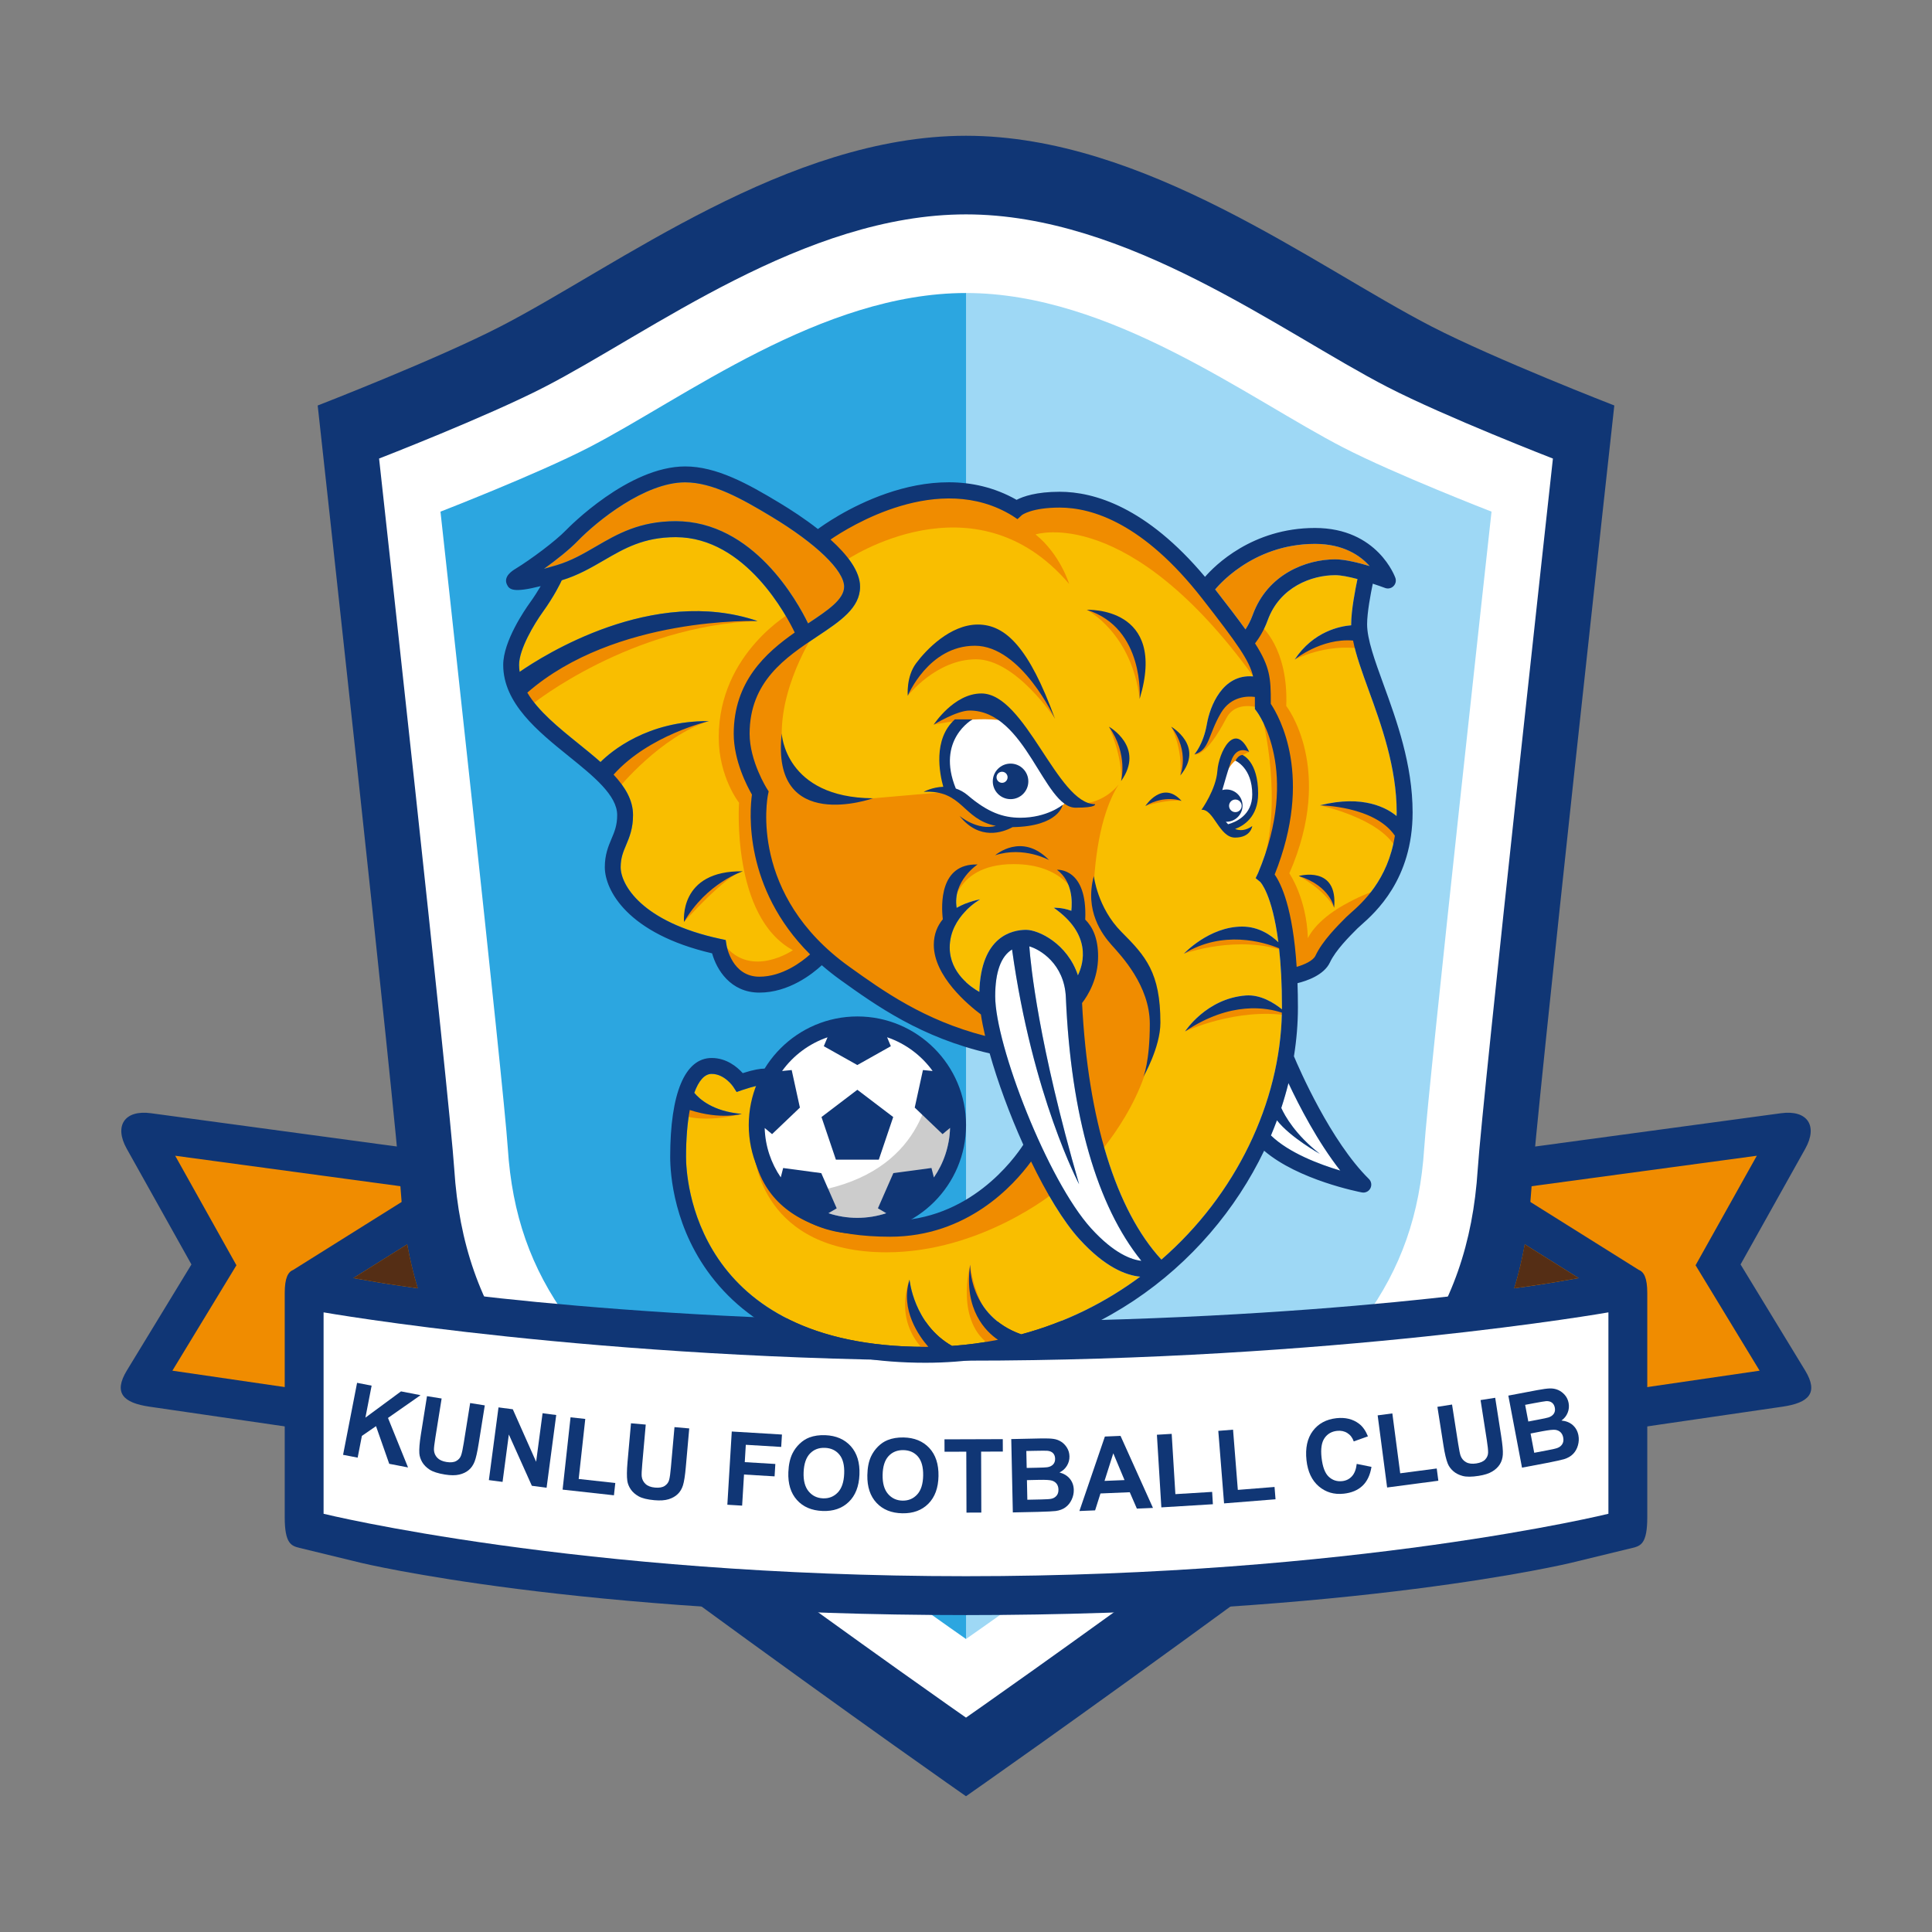
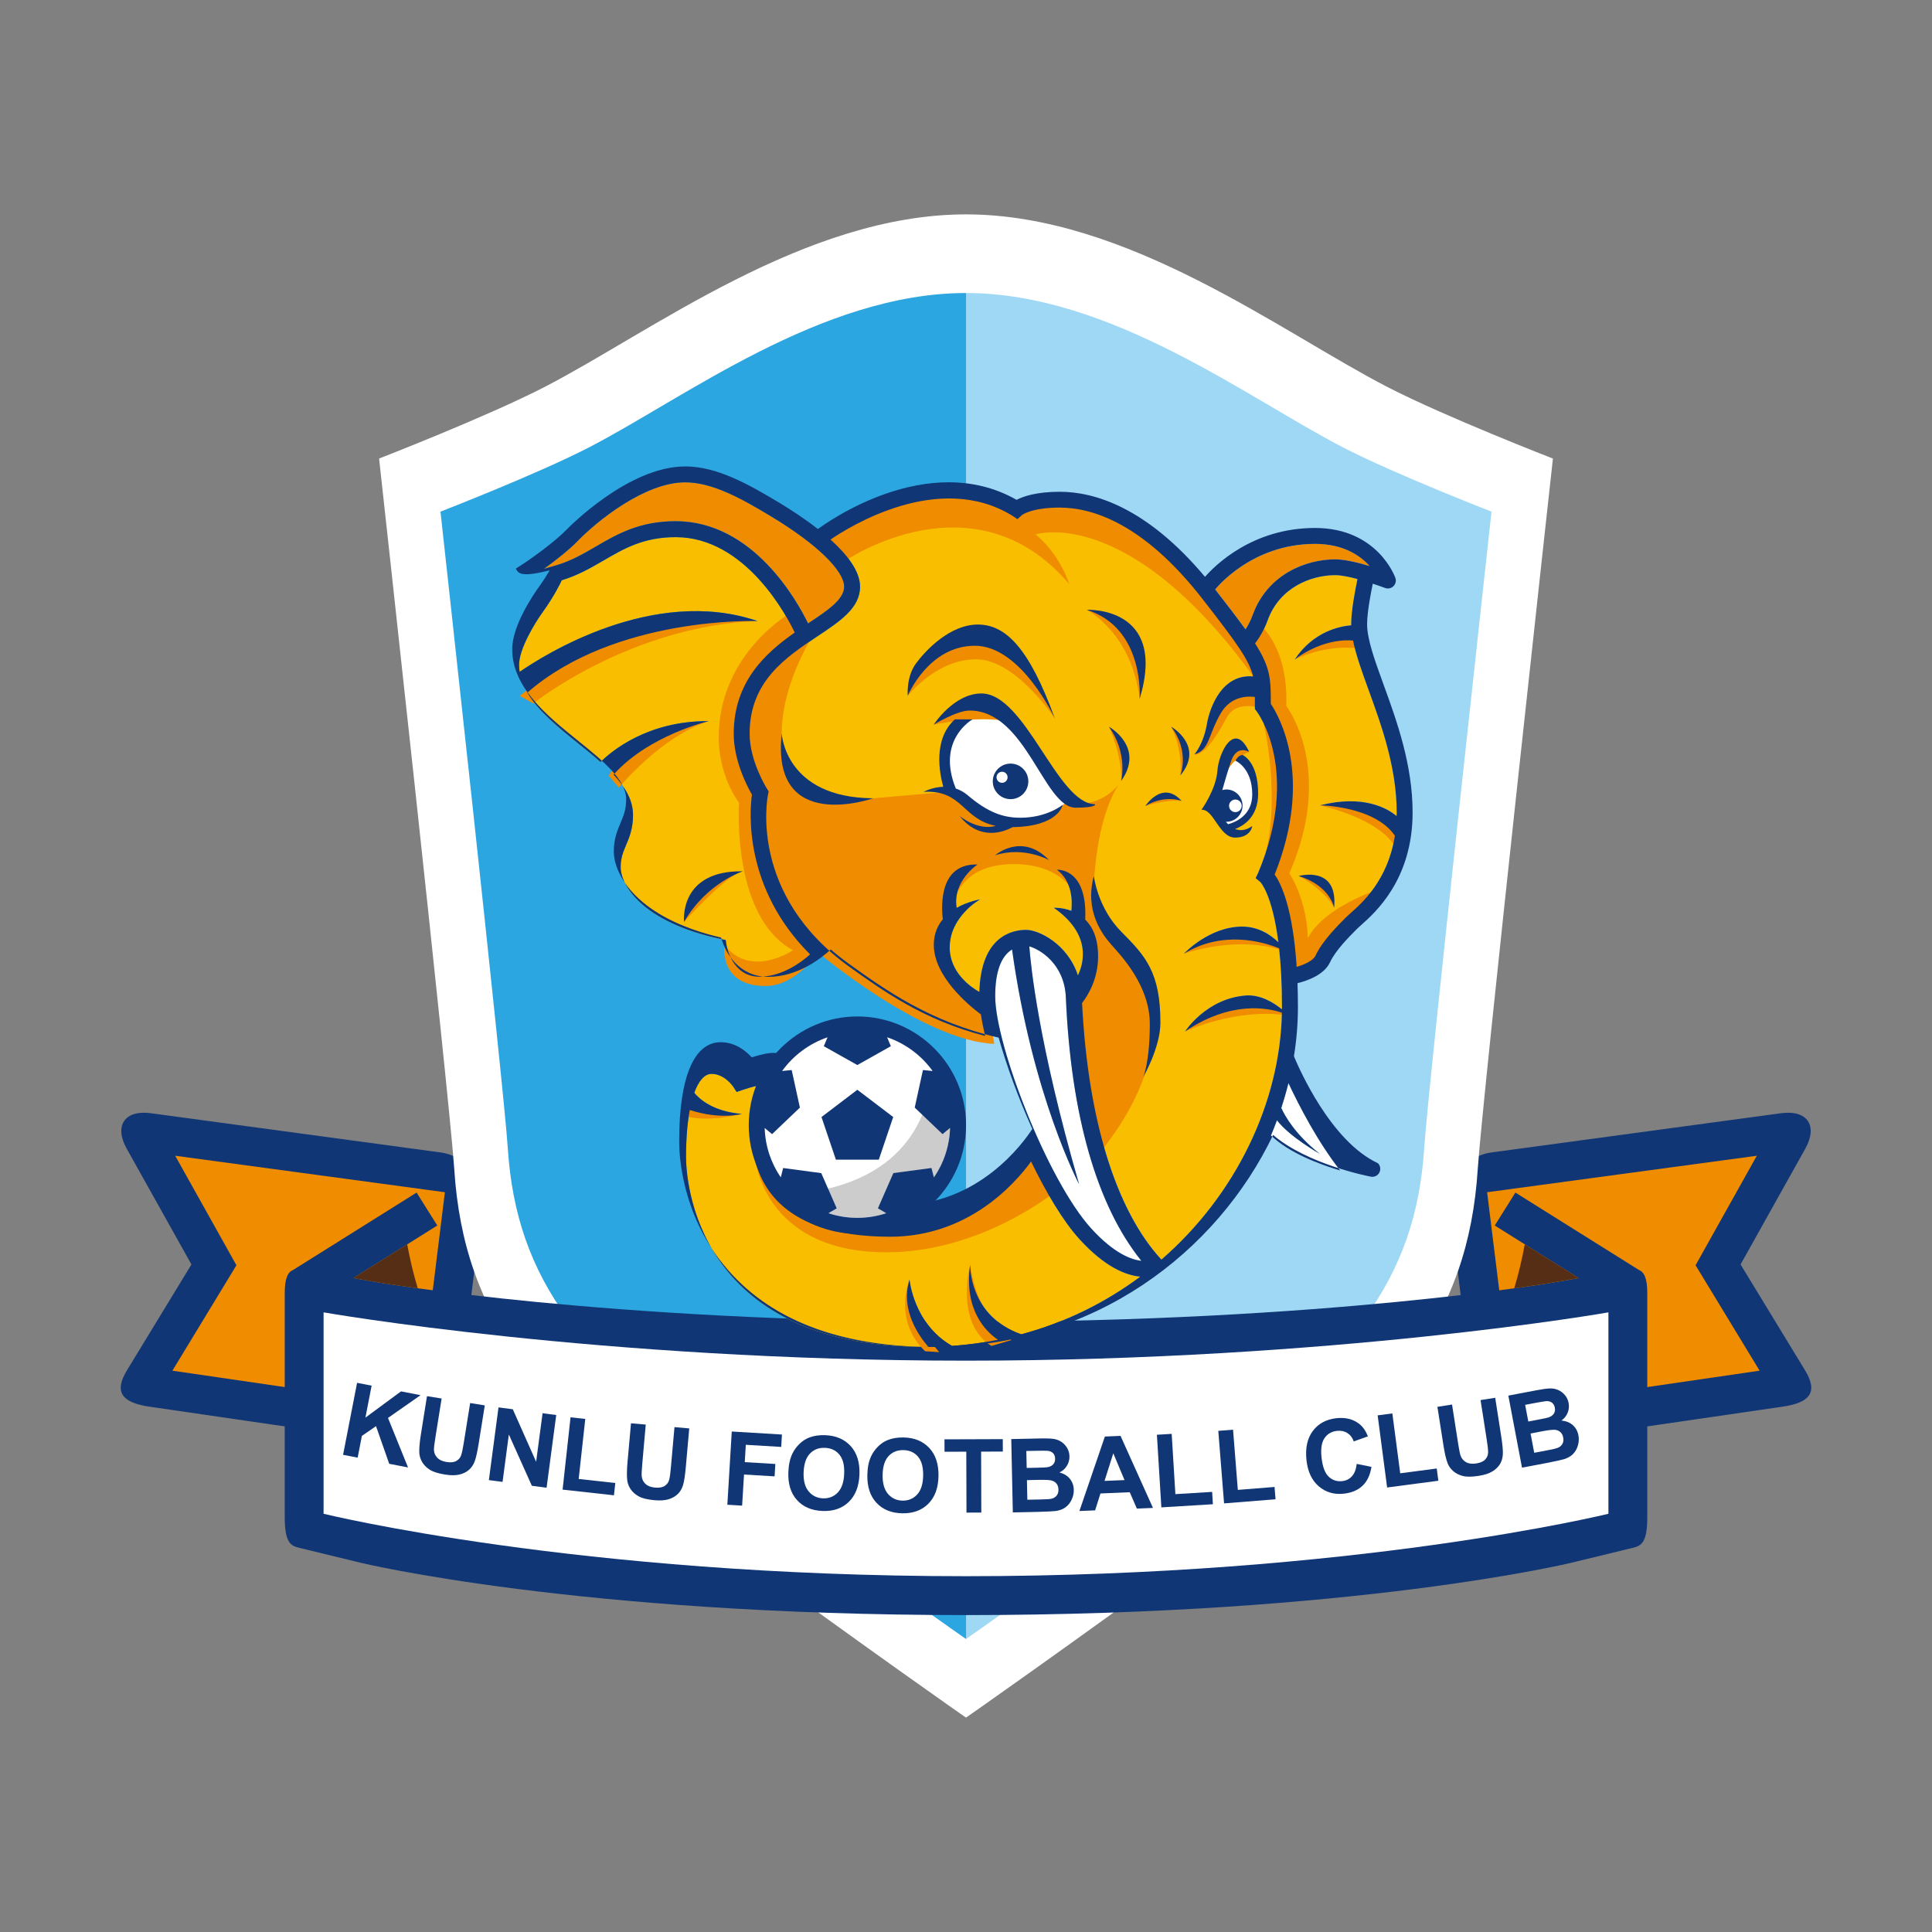
<svg xmlns="http://www.w3.org/2000/svg" version="1.1" x="0px" y="0px" viewBox="0 0 800 800" enable-background="new 0 0 800 800" xml:space="preserve">
  <rect x="0" y="0" width="800" height="800" fill="#808080" stroke="none" />
  <g>
    <g>
      <path fill="#103675" d="M79.27,523.58l-26.73,43.89c-5.69,9.36-1.51,13.41,9.33,15l105.63,15.4c10.83,1.58,20.8-6.01,22.14-16.88    l10.06-81.36c1.34-10.87-6.43-20.96-17.28-22.43L62.49,460.96c-10.85-1.47-15.36,5.15-10.01,14.71L79.27,523.58z" />
      <path fill="#103675" d="M720.73,523.58l26.73,43.89c5.69,9.36,1.51,13.41-9.33,15l-105.63,15.4c-10.83,1.58-20.8-6.01-22.14-16.88    l-10.06-81.36c-1.34-10.87,6.44-20.96,17.29-22.43l119.92-16.24c10.85-1.47,15.36,5.15,10.01,14.71L720.73,523.58z" />
      <polygon fill="#F08C00" points="72.54,478.57 184.22,493.68 173.25,582.44 71.38,567.57 97.9,523.92   " />
      <polygon fill="#F08C00" points="727.46,478.57 615.78,493.68 626.76,582.44 728.62,567.57 702.1,523.92   " />
    </g>
    <g>
-       <path fill="#103675" d="M592.86,135.23c-48.65-25.06-119-79.01-192.86-79.01s-144.21,53.95-192.86,79.01    c-26.34,13.57-75.59,32.68-75.59,32.68s32.35,293.52,34.38,325.05c4.39,68.03,38.19,109.12,117.05,166.79    C356.5,713.51,400,743.78,400,743.78s43.5-30.27,117.02-84.04c78.85-57.67,112.66-98.76,117.05-166.79    c2.03-31.53,34.38-325.05,34.38-325.05S619.2,148.79,592.86,135.23z" />
      <path fill="#FFFFFF" d="M574.6,160.3C530.56,137.62,466.87,88.77,400,88.77c-66.87,0-130.56,48.84-174.6,71.52    c-23.84,12.28-68.43,29.58-68.43,29.58s29.29,265.73,31.13,294.27c3.97,61.59,34.57,98.79,105.96,151    C360.62,683.82,400,711.23,400,711.23s39.38-27.4,105.94-76.08c71.39-52.21,101.99-89.41,105.96-151    c1.84-28.54,31.13-294.27,31.13-294.27S598.44,172.58,574.6,160.3z" />
      <path fill="#9ED8F5" d="M400,678.67c0,0,35.26-24.54,94.86-68.12c63.92-46.75,91.32-80.05,94.88-135.2    c1.65-25.56,27.87-263.49,27.87-263.49s-39.93-15.49-61.28-26.49c-39.43-20.31-96.46-64.04-156.34-64.04V678.67z" />
      <path fill="#2CA6E0" d="M400,678.67c0,0-35.26-24.54-94.86-68.12c-63.92-46.75-91.32-80.05-94.88-135.2    c-1.65-25.56-27.87-263.49-27.87-263.49s39.93-15.49,61.28-26.49c39.43-20.31,96.46-64.04,156.34-64.04V678.67z" />
    </g>
    <g>
      <path fill="#103675" d="M678.59,525.84l-51.1-32.02l-8.54,13.64l34.75,21.77c-3.38,0.59-6.84,1.18-10.08,1.75    c0,0-94.6,16.36-243.61,16.36c-148.81,0-243.61-16.37-243.61-16.37c-3.24-0.56-6.69-1.16-10.08-1.74l34.74-21.77l-8.55-13.64    l-51.12,32.03c-2.13,0.84-3.49,3.34-3.49,9.55v92.91c0,10.95,2.76,11.81,6.12,12.64c3.37,0.83,14.83,3.61,25.47,6.19    c0,0,89.45,21.63,250.51,21.63c161.06,0,250.51-21.63,250.51-21.63c10.64-2.57,22.1-5.36,25.47-6.19    c3.37-0.83,6.12-1.69,6.12-12.64v-92.92C682.1,529.17,680.73,526.67,678.59,525.84z" />
      <path fill="#FFFFFF" d="M400,563.42c-152.14,0-266.01-20-266.01-20v83.4c0,0,105.05,25.85,266.01,25.85s266.01-25.85,266.01-25.85    v-83.4C666.01,543.43,552.14,563.42,400,563.42z" />
      <path fill="#552E15" d="M653.69,529.22c-3.38,0.59-6.84,1.18-10.08,1.75c0,0-5.74,0.99-16.6,2.49c1.78-5.88,3.22-11.94,4.36-18.22    L653.69,529.22z" />
      <path fill="#552E15" d="M172.98,533.45c-10.85-1.49-16.6-2.48-16.6-2.48c-3.24-0.56-6.69-1.16-10.08-1.74l22.31-13.98    C169.76,521.51,171.2,527.57,172.98,533.45z" />
    </g>
    <g>
      <g>
        <path fill="#F9BE00" d="M559.5,258.49c0,0.14,0.02,0.29,0.02,0.43c-4.45,0.35-15.67,2.42-23.43,14.2c0,0,10.89-8.97,24.18-7.88     c1.2,6.01,3.68,12.87,6.45,20.5c5.18,14.24,11.62,31.96,11.62,50.66c0,0.52-0.04,1-0.05,1.5c-3.86-3.22-13.72-8.97-31.71-4.43     c0,0,22.58,0.23,31.01,12.57c-2.87,18.34-13.47,27.76-18.4,32.12c-0.74,0.66-1.35,1.2-1.77,1.62c-3.69,3.69-9.86,9.86-12.7,15.93     c-1,2.14-4.71,3.75-7.8,4.65c-1.57-24.34-6.43-34.44-9.11-38.23c16.19-40.5,1.87-65.51-1.6-70.69v-0.55     c0.02-10.03-0.29-14.72-6.52-24.48c1.53-1.99,3.65-5.22,5.23-9.57c5-13.79,18.2-18.68,28-18.68c2.35,0,5.76,0.7,9.18,1.61     C561.2,244.02,559.5,252.77,559.5,258.49z" />
        <path fill="#F08C00" d="M544.5,225.21c11.74,0,18.72,4.8,22.63,9.18c-4.69-1.4-10.29-2.78-14.22-2.78     c-11.92,0-28.03,6.03-34.19,23.02c-0.9,2.47-2,4.47-2.99,6c-3.17-4.43-7.3-9.82-12.68-16.72l0.17,0.13     C503.37,243.85,518.04,225.21,544.5,225.21z" />
        <path fill="#F08C00" d="M239.13,224.08c8.15-8.42,27.95-24.36,44.57-24.36c11.31,0,23.38,6.73,35.79,14.22     c18.54,11.19,30.05,22.31,30.05,29c0,5.28-6.81,9.81-14.7,15.06c-0.08,0.05-0.16,0.11-0.24,0.16c-4.4-9.08-22.7-42.34-54.8-42.34     c-15.03,0-24.21,5.34-33.08,10.5c-5.19,3.02-10.1,5.87-16.15,7.69c-2.01,0.6-3.79,1.11-5.35,1.54     C230.31,231.88,235.81,227.52,239.13,224.08z" />
        <path fill="#F9BE00" d="M314.43,404.43c-11.24,0-13.49-12.45-13.58-12.96l-0.36-2.22l-2.2-0.47     c-32.66-7.02-41.29-22.5-41.29-29.7c0-3.84,1.04-6.31,2.25-9.17c1.35-3.2,2.87-6.82,2.87-12.41c0-6.15-3.24-11.57-8.05-16.74     c14.57-16.35,39.39-22.15,39.39-22.15c-25.44-0.2-40.51,12.66-44.8,16.93c-2.85-2.53-5.94-5.03-9.09-7.57     c-8.24-6.66-16.67-13.47-21.22-21.16c36.44-31.79,95.34-29.65,95.34-29.65c-43.24-14.7-88.76,14.29-98.52,21.05     c-0.14-0.95-0.24-1.9-0.24-2.88c0-6.57,6.35-17.1,9.71-21.76c4.9-6.8,7.49-12.24,7.97-13.3c6.73-2.04,12.16-5.2,17.42-8.25     c8.49-4.94,16.52-9.6,29.77-9.6c29.08,0,46.25,33.13,49.28,39.5c-12.03,8.43-25.26,20.29-25.26,41.94     c0,11.15,5.58,21.78,7.54,25.17c-0.95,6.84-3.54,38.65,24.08,66.16C332,398.28,323.96,404.43,314.43,404.43z" />
        <path fill="#FFFFFF" d="M419.07,393.16c8.43,60.79,27.77,97.23,27.77,97.23c-16.88-58.33-20.06-90.82-20.62-98.52     c4.26,1.18,14.54,7.14,15.13,21.12c2.08,48.81,12.86,86.33,31.27,109.09c-4.07-0.43-11.28-2.96-20.79-13.41     c-18.04-19.85-39.74-75.94-39.74-96.18C412.09,402.47,414.49,395.94,419.07,393.16z" />
        <path fill="#F9BE00" d="M284.07,479.05c0-7.54,0.55-14.1,1.55-19.42c12.81,4.14,21.5,1.62,21.5,1.62     c-11.87-1-17.53-6.17-19.64-8.73c1.81-5.02,4.26-7.85,7.2-7.85c5.38,0,8.91,5.28,8.94,5.32l1.4,2.17l2.44-0.84     c2.19-0.75,4.55-1.42,6.35-1.83c-2.16,8.95-6.5,29.53,5.65,45.02c9.16,11.67,25.68,17.59,49.11,17.59     c31.93,0,51.17-21.26,58.38-31.15c6.33,13.09,13.35,24.82,20.01,32.14c10.6,11.66,19.3,15,25.19,15.55     c-14.3,10.63-30.85,18.93-49.28,23.89c-21.82-7.71-21.14-28.84-21.14-28.84c-2.7,18.75,6.51,27.69,11.51,31.09     c-6.16,1.22-12.51,2.08-19.03,2.54c-15.92-9.03-17.59-27.41-17.59-27.41c-3.95,12.41,3.95,23.4,7.78,27.78     c-0.4,0-0.79,0.02-1.19,0.02C286.85,557.69,284.07,487.1,284.07,479.05z" />
        <path fill="#F9BE00" d="M480.91,521.58c-18.82-20.41-30.44-58.02-32.85-106.24c2.54-3.29,6.64-10.06,6.64-19.33     c0-7.56-2.33-12.27-5.33-15.23c0.95-21.65-11.68-20.62-11.68-20.62c6.42,4.86,6.35,13.17,5.93,16.99     c-3.87-1.46-7.27-1.26-7.27-1.26c15.68,10.95,12.44,22.88,9.99,27.96c-4.34-13.11-16.28-18.82-21.45-18.82     c-5.69,0-18.73,2.56-19.36,25.69c-3.35-1.87-12.28-7.83-12.28-18.38c0-12.98,12.62-19.93,12.62-19.93s-4.9,0.75-9.75,3.54     c-1.81-11.11,8.66-17.99,8.66-17.99c-15.74-0.45-15.07,16.74-14.38,22.69c-2.2,2.65-3.73,6.11-3.73,10.6     c0,12.99,14.26,24.88,19.5,28.81c0.41,2.72,1,5.71,1.75,8.9c-25.25-6.47-42.29-18.66-56.27-28.68     c-41.52-29.76-33.97-69.6-33.63-71.27l0.27-1.31l-0.72-1.13c-0.07-0.11-7.17-11.39-7.17-22.74c0-21.67,14.92-31.6,28.09-40.36     c9.46-6.3,17.64-11.73,17.64-20.54c0-6.42-5.35-13.3-12.23-19.51c7.55-5.18,44.85-28.66,75.37-9.82l2.04,1.37l1.83-1.68     c0.04-0.03,3.98-3.11,15.65-3.11c13.51,0,34.7,6.53,58.98,37.63c14.73,18.88,19.54,25.69,21.11,32.28     c-12.72-1.1-17.88,12.46-19.13,19.71c-1.46,8.47-5.18,12.56-5.18,12.56c6.34-1.71,5.67-8.17,11.03-17.19     c4.17-7.02,11.13-6.95,14.02-6.58c0,0.73,0,1.48,0,2.29l0,1.61l0.01,1.12l0.67,0.88c0.75,0.99,18.29,24.82,0.67,66.96l-1.04,2.18     l1.9,1.55c0.07,0.06,4.97,5.03,7.52,24.98c-3.05-2.94-8.13-6.48-14.97-6.48c-13.77,0-24.14,11.22-24.14,11.22     c16.08-9.84,32.74-4.93,39.4-2.23c0.72,6.57,1.2,14.59,1.2,24.42c0,0.28-0.01,0.57-0.01,0.85c-3.22-2.61-8.84-6.2-14.99-5.73     c-16.38,1.26-25.12,14.87-25.12,14.87c18.89-12.72,34.05-9.8,40.08-7.75C530.1,456.46,511.83,494.73,480.91,521.58z" />
        <path fill="#FFFFFF" d="M526.27,470.17c0.88-2.08,1.71-4.18,2.49-6.28c5.51,7.07,17.75,13.89,17.75,13.89     c-10.12-7.91-14.46-15.69-15.96-19c1.12-3.41,2.11-6.84,2.97-10.29c4.44,9.46,12.12,24.32,21.47,36.23     C546.17,482.09,533.69,477.36,526.27,470.17z" />
      </g>
      <g>
        <path fill="#F08C00" d="M220.8,291.29c0,0,40.24-32.19,92.91-34.14c0,0-49.26-8.29-98.52,30.97L220.8,291.29z" />
        <path fill="#F08C00" d="M256.28,326.16c0,0,17.25-21.15,37.19-27.55c0,0-31.15,4.69-41.39,22.62L256.28,326.16z" />
        <path fill="#F08C00" d="M283.25,381.76c0,0,17.22-19.42,24.35-20.97C307.61,360.79,286.91,363.29,283.25,381.76z" />
        <path fill="#F08C00" d="M327.97,253.37c0,0-30.36,16.83-30.36,51.94c0,16.46,8.41,27.07,8.41,27.07s-3.29,47.18,22.31,61.08     c0,0-17.37,11.89-28.35-2.19c0,0-2.56,17.01,17.01,17.01c12.56,0,21.82-13.84,21.82-13.84s43.4,36.58,72.91,37.8l-2.92-16.34     c0,0-18.29-10.49-18.29-25.6c0-7.62,3.41-10.73,3.41-10.73s-0.67-21.76,25.85-21.76c20.48,0,25.6,12.8,25.6,12.8l0.73,10.42     c0,0,12.8,19.39-1.46,31.82c0,0,1.1,44.99,9.51,65.84c0,0,23.41-25.6,23.41-53.4c0-27.8-25.24-40.97-24.87-53.77     c0.37-12.8,2.19-33.65,10.61-46.82c0,0-6.4,9.14-18.65,8.05c0,0-1.42-3.41-8,3.66c-6.58,7.07-27.36,7.07-44.43-8.53l-30.72,2.68     c0,0-14.39,2.22-23.93-2.01c-9.36-4.15-13.87-14.67-13.87-24.81c0-22.19,14.63-43.4,14.63-43.4S328.57,258.37,327.97,253.37z" />
        <path fill="#FFFFFF" d="M398.8,299.09c0,0,11.7-4.88,19.39,1.1c7.68,5.97,23.99,31.48,23.99,31.48s-2.68,2.03-6.95,5.69     s-30.82,5.62-41.79-10.71C382.47,310.31,398.8,299.09,398.8,299.09z" />
        <path fill="#F08C00" d="M386.61,300.07c0,0,16.16-3.54,28.77-1.71C415.39,298.36,413.59,280.77,386.61,300.07z" />
        <path fill="#F08C00" d="M350.28,232.03c0,0,53.16-36.33,92.42,9.75c0,0-3.66-12.19-13.9-20.48c0,0,38.36-12.78,90.29,58.95     c0,0,8.6,8.96-4.21-15.18c-12.8-24.14-65.23-75.96-93.88-54.26c0,0-35.42-22.92-80.59,12.19L350.28,232.03z" />
        <path fill="#F08C00" d="M375.88,288.12c0,0,11.71-15.12,28.29-15.12c16.58,0,32.68,24.63,32.68,24.63s-15.61-34.38-33.41-34.38     C385.64,263.25,375.88,288.12,375.88,288.12z" />
        <path fill="#F08C00" d="M450.01,252.52c0,0,18.59,9.45,21.89,36.88C471.9,289.4,477.63,254.71,450.01,252.52z" />
        <path fill="#F08C00" d="M484.97,300.92c0,0,4.85,8.9,3.75,20.21C488.72,321.13,495.46,308.36,484.97,300.92z" />
        <path fill="#F08C00" d="M459.19,300.92c0,0,5.64,12.13,5.03,22.49C464.22,323.42,469.64,311.77,459.19,300.92z" />
        <path fill="#F08C00" d="M474.27,333.75c0,0,8.72-2.9,15-2.1C489.27,331.65,481.65,328.45,474.27,333.75z" />
        <path fill="#FFFFFF" d="M507.83,318.3c0,0,2.01-4.11,6.04-3.38c0,0,5.58,1.65,5.58,15.91c0,9.69-11.25,11.8-11.25,11.8     l-6.31-11.43L507.83,318.3z" />
        <path fill="#F08C00" d="M517.25,311.35c0,0-6.47,2.44-8.9,7.74C508.35,319.09,510.43,304.58,517.25,311.35z" />
        <path fill="#F08C00" d="M494.58,312.38c0,0,4.39,1.89,13.23-15c4.1-7.83,13.9-4.15,13.9-4.15l0.49-7.8c0,0-7.03-1.81-13.9,4.88     C502.84,295.63,499.27,308.73,494.58,312.38z" />
        <path fill="#F08C00" d="M522.74,297.26c0,0,8.96,34.75-0.37,62C522.37,359.26,540.48,327.81,522.74,297.26z" />
        <path fill="#F08C00" d="M522.19,259.22c0,0,11.34,9.14,10.42,33.1c0,0,20.3,25.79,1.28,69.31c0,0,7.13,10.24,7.68,26.88     c0,0,2.8-7.01,15-13.84s16.58-6.34,16.58-6.34s-13.41,10.49-19.02,20.73c-5.61,10.24-19.26,16.58-19.26,16.58     s-1.71-29.02-10.24-41.45c0,0,16.22-46.09-1.71-71.69c0,0,4.39-17.07-9.27-27.07L522.19,259.22z" />
        <path fill="#F08C00" d="M536.09,273.12c0,0,12.68-6.71,27.31-4.51l-0.85-5.49C562.55,263.13,545.48,262.52,536.09,273.12z" />
        <path fill="#F08C00" d="M546.58,333.48c0,0,25.12,5.36,31.46,17.8l1.95-6.58C579.99,344.69,571.94,330.79,546.58,333.48z" />
        <path fill="#F08C00" d="M537.8,362.74c0,0,10.61,5.49,14.63,13.17C552.43,375.9,552,364.57,537.8,362.74z" />
        <path fill="#F08C00" d="M490.25,394.92c0,0,22.31-8.17,42.43-0.85C532.68,394.07,509.14,376.51,490.25,394.92z" />
        <path fill="#F08C00" d="M490.73,427.11c0,0,21.09-10,42.92-6.58C533.65,420.53,508.29,407,490.73,427.11z" />
        <path fill="#F08C00" d="M436.6,493.68c0,0-30.36,24.87-69.5,24.87c-51.57,0-54.5-39.44-54.5-39.44s17.56,29.69,55.96,29.69     s58.77-34.38,58.77-34.38L436.6,493.68z" />
        <path fill="#F08C00" d="M401.73,523.68c0,0-6.58,23.9,8.78,33.65l8.29-2.44C418.8,554.89,404.66,545.87,401.73,523.68z" />
        <path fill="#F08C00" d="M376.61,529.89c0,0-7.07,16.58,6.46,29.63l5.85,0.37C388.93,559.89,376.86,547.09,376.61,529.89z" />
        <path fill="#F08C00" d="M283.59,462.11c0,0,8.29,2.93,23.53-0.85c0,0-19.14-0.49-23.29-4.02L283.59,462.11z" />
      </g>
      <g>
-         <path fill="#103675" d="M535.79,437.39c1.09-6.76,1.65-13.54,1.65-20.28c0-3.55-0.06-6.87-0.17-10     c3.78-0.93,10.97-3.33,13.43-8.6c2.34-5.02,8-10.68,11.38-14.06c0.35-0.35,0.86-0.8,1.48-1.35c5.84-5.17,21.37-18.91,21.37-46.7     c0-19.86-6.66-38.19-12.02-52.91c-3.66-10.07-6.82-18.76-6.82-25c0-4.87,1.48-12.66,2.35-16.8c2.11,0.69,3.92,1.34,5.08,1.77     c1.19,0.45,2.54,0.18,3.45-0.71c0.92-0.88,1.24-2.21,0.84-3.42c-0.07-0.21-7.27-20.71-33.3-20.71     c-26.08,0-41.61,15.72-45.54,20.24c-24.3-28.95-45.97-35.23-60.17-35.23c-9.66,0-15.13,1.93-17.85,3.34     c-36.88-20.96-79.28,9.86-82.27,12.1c-5.42-4.25-11.17-7.98-15.77-10.76c-13.23-7.99-26.19-15.17-39.19-15.17     c-23.54,0-48.27,25.29-49.31,26.36c-4.47,4.62-14.56,12.11-20.81,15.94c-1.43,0.87-5.21,3.19-3.72,6.53     c1,2.25,2.71,3.56,14.01,0.73c-1.16,1.98-2.68,4.39-4.56,7.01c-1.83,2.54-10.96,15.69-10.96,25.61     c0,15.91,14.39,27.52,27.08,37.77c10.34,8.35,20.11,16.23,20.11,24.41c0,4.25-1.09,6.85-2.36,9.85     c-1.3,3.07-2.76,6.56-2.76,11.73c0,9.52,9.42,27.54,44.43,35.68c1.82,6.62,7.53,16.26,19.58,16.26     c12.18,0,21.94-7.73,25.84-11.34c2.37,2.05,4.9,4.08,7.65,6.05c14.97,10.73,33.49,23.96,61.86,30.46     c3.29,11.68,8.21,25.12,13.93,37.82c-3.82,5.89-22.31,31.5-55.15,31.5c-21.3,0-36.08-5.07-43.93-15.07     c-10.73-13.68-5.95-33.2-4.16-40.55c0.5-2.06,0.71-2.91,0.65-3.77c-0.09-1.18-0.71-2.23-1.71-2.88     c-0.9-0.59-2.72-1.79-11.88,1.12c-2.22-2.47-6.64-6.27-12.85-6.27c-11.09,0-17.19,14.55-17.19,40.97     c0,6.71,1.33,30.22,18.48,51.28c18.35,22.53,47.7,33.95,87.23,33.95c66.3,0,116.97-39.3,140.23-87.8     c14.15,12.14,39.33,17.05,40.46,17.27c0.21,0.04,0.41,0.06,0.62,0.06c1.21,0,2.34-0.66,2.91-1.76c0.67-1.28,0.43-2.86-0.6-3.87     C550.96,472.54,537.88,442.38,535.79,437.39z M559.5,258.49c0,0.14,0.02,0.29,0.02,0.43c-4.45,0.35-15.67,2.42-23.43,14.2     c0,0,10.89-8.97,24.18-7.88c1.2,6.01,3.68,12.87,6.45,20.5c5.18,14.24,11.62,31.96,11.62,50.66c0,0.52-0.04,1-0.05,1.5     c-3.86-3.22-13.72-8.97-31.71-4.43c0,0,22.58,0.23,31.01,12.57c-2.87,18.34-13.47,27.76-18.4,32.12     c-0.74,0.66-1.35,1.2-1.77,1.62c-3.69,3.69-9.86,9.86-12.7,15.93c-1,2.14-4.71,3.75-7.8,4.65c-1.57-24.34-6.43-34.44-9.11-38.23     c16.19-40.5,1.87-65.51-1.6-70.69v-0.55c0.02-10.03-0.29-14.72-6.52-24.48c1.53-1.99,3.65-5.22,5.23-9.57     c5-13.79,18.2-18.68,28-18.68c2.35,0,5.76,0.7,9.18,1.61C561.2,244.02,559.5,252.77,559.5,258.49z M544.5,225.21     c11.74,0,18.72,4.8,22.63,9.18c-4.69-1.4-10.29-2.78-14.22-2.78c-11.92,0-28.03,6.03-34.19,23.02c-0.9,2.47-2,4.47-2.99,6     c-3.17-4.43-7.3-9.82-12.68-16.72l0.17,0.13C503.37,243.85,518.04,225.21,544.5,225.21z M239.13,224.08     c8.15-8.42,27.95-24.36,44.57-24.36c11.31,0,23.38,6.73,35.79,14.22c18.54,11.19,30.05,22.31,30.05,29     c0,5.28-6.81,9.81-14.7,15.06c-0.08,0.05-0.16,0.11-0.24,0.16c-4.4-9.08-22.7-42.34-54.8-42.34c-15.03,0-24.21,5.34-33.08,10.5     c-5.19,3.02-10.1,5.87-16.15,7.69c-2.01,0.6-3.79,1.11-5.35,1.54C230.31,231.88,235.81,227.52,239.13,224.08z M314.43,404.43     c-11.24,0-13.49-12.45-13.58-12.96l-0.36-2.22l-2.2-0.47c-32.66-7.02-41.29-22.5-41.29-29.7c0-3.84,1.04-6.31,2.25-9.17     c1.35-3.2,2.87-6.82,2.87-12.41c0-6.15-3.24-11.57-8.05-16.74c14.57-16.35,39.39-22.15,39.39-22.15     c-25.44-0.2-40.51,12.66-44.8,16.93c-2.85-2.53-5.94-5.03-9.09-7.57c-8.24-6.66-16.67-13.47-21.22-21.16     c36.44-31.79,95.34-29.65,95.34-29.65c-43.24-14.7-88.76,14.29-98.52,21.05c-0.14-0.95-0.24-1.9-0.24-2.88     c0-6.57,6.35-17.1,9.71-21.76c4.9-6.8,7.49-12.24,7.97-13.3c6.73-2.04,12.16-5.2,17.42-8.25c8.49-4.94,16.52-9.6,29.77-9.6     c29.08,0,46.25,33.13,49.28,39.5c-12.03,8.43-25.26,20.29-25.26,41.94c0,11.15,5.58,21.78,7.54,25.17     c-0.95,6.84-3.54,38.65,24.08,66.16C332,398.28,323.96,404.43,314.43,404.43z M419.07,393.16c8.43,60.79,27.77,97.23,27.77,97.23     c-16.88-58.33-20.06-90.82-20.62-98.52c4.26,1.18,14.54,7.14,15.13,21.12c2.08,48.81,12.86,86.33,31.27,109.09     c-4.07-0.43-11.28-2.96-20.79-13.41c-18.04-19.85-39.74-75.94-39.74-96.18C412.09,402.47,414.49,395.94,419.07,393.16z      M284.07,479.05c0-7.54,0.55-14.1,1.55-19.42c12.81,4.14,21.5,1.62,21.5,1.62c-11.87-1-17.53-6.17-19.64-8.73     c1.81-5.02,4.26-7.85,7.2-7.85c5.38,0,8.91,5.28,8.94,5.32l1.4,2.17l2.44-0.84c2.19-0.75,4.55-1.42,6.35-1.83     c-2.16,8.95-6.5,29.53,5.65,45.02c9.16,11.67,25.68,17.59,49.11,17.59c31.93,0,51.17-21.26,58.38-31.15     c6.33,13.09,13.35,24.82,20.01,32.14c10.6,11.66,19.3,15,25.19,15.55c-14.3,10.63-30.85,18.93-49.28,23.89     c-21.82-7.71-21.14-28.84-21.14-28.84c-2.7,18.75,6.51,27.69,11.51,31.09c-6.16,1.22-12.51,2.08-19.03,2.54     c-15.92-9.03-17.59-27.41-17.59-27.41c-3.95,12.41,3.95,23.4,7.78,27.78c-0.4,0-0.79,0.02-1.19,0.02     C286.85,557.69,284.07,487.1,284.07,479.05z M480.91,521.58c-18.82-20.41-30.44-58.02-32.85-106.24     c2.54-3.29,6.64-10.06,6.64-19.33c0-7.56-2.33-12.27-5.33-15.23c0.95-21.65-11.68-20.62-11.68-20.62     c6.42,4.86,6.35,13.17,5.93,16.99c-3.87-1.46-7.27-1.26-7.27-1.26c15.68,10.95,12.44,22.88,9.99,27.96     c-4.34-13.11-16.28-18.82-21.45-18.82c-5.69,0-18.73,2.56-19.36,25.69c-3.35-1.87-12.28-7.83-12.28-18.38     c0-12.98,12.62-19.93,12.62-19.93s-4.9,0.75-9.75,3.54c-1.81-11.11,8.66-17.99,8.66-17.99c-15.74-0.45-15.07,16.74-14.38,22.69     c-2.2,2.65-3.73,6.11-3.73,10.6c0,12.99,14.26,24.88,19.5,28.81c0.41,2.72,1,5.71,1.75,8.9c-25.25-6.47-42.29-18.66-56.27-28.68     c-41.52-29.76-33.97-69.6-33.63-71.27l0.27-1.31l-0.72-1.13c-0.07-0.11-7.17-11.39-7.17-22.74c0-21.67,14.92-31.6,28.09-40.36     c9.46-6.3,17.64-11.73,17.64-20.54c0-6.42-5.35-13.3-12.23-19.51c7.55-5.18,44.85-28.66,75.37-9.82l2.04,1.37l1.83-1.68     c0.04-0.03,3.98-3.11,15.65-3.11c13.51,0,34.7,6.53,58.98,37.63c14.73,18.88,19.54,25.69,21.11,32.28     c-12.72-1.1-17.88,12.46-19.13,19.71c-1.46,8.47-5.18,12.56-5.18,12.56c6.34-1.71,5.67-8.17,11.03-17.19     c4.17-7.02,11.13-6.95,14.02-6.58c0,0.73,0,1.48,0,2.29l0,1.61l0.01,1.12l0.67,0.88c0.75,0.99,18.29,24.82,0.67,66.96l-1.04,2.18     l1.9,1.55c0.07,0.06,4.97,5.03,7.52,24.98c-3.05-2.94-8.13-6.48-14.97-6.48c-13.77,0-24.14,11.22-24.14,11.22     c16.08-9.84,32.74-4.93,39.4-2.23c0.72,6.57,1.2,14.59,1.2,24.42c0,0.28-0.01,0.57-0.01,0.85c-3.22-2.61-8.84-6.2-14.99-5.73     c-16.38,1.26-25.12,14.87-25.12,14.87c18.89-12.72,34.05-9.8,40.08-7.75C530.1,456.46,511.83,494.73,480.91,521.58z      M526.27,470.17c0.88-2.08,1.71-4.18,2.49-6.28c5.51,7.07,17.75,13.89,17.75,13.89c-10.12-7.91-14.46-15.69-15.96-19     c1.12-3.41,2.11-6.84,2.97-10.29c4.44,9.46,12.12,24.32,21.47,36.23C546.17,482.09,533.69,477.36,526.27,470.17z" />
+         <path fill="#103675" d="M535.79,437.39c1.09-6.76,1.65-13.54,1.65-20.28c0-3.55-0.06-6.87-0.17-10     c3.78-0.93,10.97-3.33,13.43-8.6c2.34-5.02,8-10.68,11.38-14.06c0.35-0.35,0.86-0.8,1.48-1.35c5.84-5.17,21.37-18.91,21.37-46.7     c0-19.86-6.66-38.19-12.02-52.91c-3.66-10.07-6.82-18.76-6.82-25c0-4.87,1.48-12.66,2.35-16.8c2.11,0.69,3.92,1.34,5.08,1.77     c1.19,0.45,2.54,0.18,3.45-0.71c0.92-0.88,1.24-2.21,0.84-3.42c-0.07-0.21-7.27-20.71-33.3-20.71     c-26.08,0-41.61,15.72-45.54,20.24c-24.3-28.95-45.97-35.23-60.17-35.23c-9.66,0-15.13,1.93-17.85,3.34     c-36.88-20.96-79.28,9.86-82.27,12.1c-5.42-4.25-11.17-7.98-15.77-10.76c-13.23-7.99-26.19-15.17-39.19-15.17     c-23.54,0-48.27,25.29-49.31,26.36c-4.47,4.62-14.56,12.11-20.81,15.94c1,2.25,2.71,3.56,14.01,0.73c-1.16,1.98-2.68,4.39-4.56,7.01c-1.83,2.54-10.96,15.69-10.96,25.61     c0,15.91,14.39,27.52,27.08,37.77c10.34,8.35,20.11,16.23,20.11,24.41c0,4.25-1.09,6.85-2.36,9.85     c-1.3,3.07-2.76,6.56-2.76,11.73c0,9.52,9.42,27.54,44.43,35.68c1.82,6.62,7.53,16.26,19.58,16.26     c12.18,0,21.94-7.73,25.84-11.34c2.37,2.05,4.9,4.08,7.65,6.05c14.97,10.73,33.49,23.96,61.86,30.46     c3.29,11.68,8.21,25.12,13.93,37.82c-3.82,5.89-22.31,31.5-55.15,31.5c-21.3,0-36.08-5.07-43.93-15.07     c-10.73-13.68-5.95-33.2-4.16-40.55c0.5-2.06,0.71-2.91,0.65-3.77c-0.09-1.18-0.71-2.23-1.71-2.88     c-0.9-0.59-2.72-1.79-11.88,1.12c-2.22-2.47-6.64-6.27-12.85-6.27c-11.09,0-17.19,14.55-17.19,40.97     c0,6.71,1.33,30.22,18.48,51.28c18.35,22.53,47.7,33.95,87.23,33.95c66.3,0,116.97-39.3,140.23-87.8     c14.15,12.14,39.33,17.05,40.46,17.27c0.21,0.04,0.41,0.06,0.62,0.06c1.21,0,2.34-0.66,2.91-1.76c0.67-1.28,0.43-2.86-0.6-3.87     C550.96,472.54,537.88,442.38,535.79,437.39z M559.5,258.49c0,0.14,0.02,0.29,0.02,0.43c-4.45,0.35-15.67,2.42-23.43,14.2     c0,0,10.89-8.97,24.18-7.88c1.2,6.01,3.68,12.87,6.45,20.5c5.18,14.24,11.62,31.96,11.62,50.66c0,0.52-0.04,1-0.05,1.5     c-3.86-3.22-13.72-8.97-31.71-4.43c0,0,22.58,0.23,31.01,12.57c-2.87,18.34-13.47,27.76-18.4,32.12     c-0.74,0.66-1.35,1.2-1.77,1.62c-3.69,3.69-9.86,9.86-12.7,15.93c-1,2.14-4.71,3.75-7.8,4.65c-1.57-24.34-6.43-34.44-9.11-38.23     c16.19-40.5,1.87-65.51-1.6-70.69v-0.55c0.02-10.03-0.29-14.72-6.52-24.48c1.53-1.99,3.65-5.22,5.23-9.57     c5-13.79,18.2-18.68,28-18.68c2.35,0,5.76,0.7,9.18,1.61C561.2,244.02,559.5,252.77,559.5,258.49z M544.5,225.21     c11.74,0,18.72,4.8,22.63,9.18c-4.69-1.4-10.29-2.78-14.22-2.78c-11.92,0-28.03,6.03-34.19,23.02c-0.9,2.47-2,4.47-2.99,6     c-3.17-4.43-7.3-9.82-12.68-16.72l0.17,0.13C503.37,243.85,518.04,225.21,544.5,225.21z M239.13,224.08     c8.15-8.42,27.95-24.36,44.57-24.36c11.31,0,23.38,6.73,35.79,14.22c18.54,11.19,30.05,22.31,30.05,29     c0,5.28-6.81,9.81-14.7,15.06c-0.08,0.05-0.16,0.11-0.24,0.16c-4.4-9.08-22.7-42.34-54.8-42.34c-15.03,0-24.21,5.34-33.08,10.5     c-5.19,3.02-10.1,5.87-16.15,7.69c-2.01,0.6-3.79,1.11-5.35,1.54C230.31,231.88,235.81,227.52,239.13,224.08z M314.43,404.43     c-11.24,0-13.49-12.45-13.58-12.96l-0.36-2.22l-2.2-0.47c-32.66-7.02-41.29-22.5-41.29-29.7c0-3.84,1.04-6.31,2.25-9.17     c1.35-3.2,2.87-6.82,2.87-12.41c0-6.15-3.24-11.57-8.05-16.74c14.57-16.35,39.39-22.15,39.39-22.15     c-25.44-0.2-40.51,12.66-44.8,16.93c-2.85-2.53-5.94-5.03-9.09-7.57c-8.24-6.66-16.67-13.47-21.22-21.16     c36.44-31.79,95.34-29.65,95.34-29.65c-43.24-14.7-88.76,14.29-98.52,21.05c-0.14-0.95-0.24-1.9-0.24-2.88     c0-6.57,6.35-17.1,9.71-21.76c4.9-6.8,7.49-12.24,7.97-13.3c6.73-2.04,12.16-5.2,17.42-8.25c8.49-4.94,16.52-9.6,29.77-9.6     c29.08,0,46.25,33.13,49.28,39.5c-12.03,8.43-25.26,20.29-25.26,41.94c0,11.15,5.58,21.78,7.54,25.17     c-0.95,6.84-3.54,38.65,24.08,66.16C332,398.28,323.96,404.43,314.43,404.43z M419.07,393.16c8.43,60.79,27.77,97.23,27.77,97.23     c-16.88-58.33-20.06-90.82-20.62-98.52c4.26,1.18,14.54,7.14,15.13,21.12c2.08,48.81,12.86,86.33,31.27,109.09     c-4.07-0.43-11.28-2.96-20.79-13.41c-18.04-19.85-39.74-75.94-39.74-96.18C412.09,402.47,414.49,395.94,419.07,393.16z      M284.07,479.05c0-7.54,0.55-14.1,1.55-19.42c12.81,4.14,21.5,1.62,21.5,1.62c-11.87-1-17.53-6.17-19.64-8.73     c1.81-5.02,4.26-7.85,7.2-7.85c5.38,0,8.91,5.28,8.94,5.32l1.4,2.17l2.44-0.84c2.19-0.75,4.55-1.42,6.35-1.83     c-2.16,8.95-6.5,29.53,5.65,45.02c9.16,11.67,25.68,17.59,49.11,17.59c31.93,0,51.17-21.26,58.38-31.15     c6.33,13.09,13.35,24.82,20.01,32.14c10.6,11.66,19.3,15,25.19,15.55c-14.3,10.63-30.85,18.93-49.28,23.89     c-21.82-7.71-21.14-28.84-21.14-28.84c-2.7,18.75,6.51,27.69,11.51,31.09c-6.16,1.22-12.51,2.08-19.03,2.54     c-15.92-9.03-17.59-27.41-17.59-27.41c-3.95,12.41,3.95,23.4,7.78,27.78c-0.4,0-0.79,0.02-1.19,0.02     C286.85,557.69,284.07,487.1,284.07,479.05z M480.91,521.58c-18.82-20.41-30.44-58.02-32.85-106.24     c2.54-3.29,6.64-10.06,6.64-19.33c0-7.56-2.33-12.27-5.33-15.23c0.95-21.65-11.68-20.62-11.68-20.62     c6.42,4.86,6.35,13.17,5.93,16.99c-3.87-1.46-7.27-1.26-7.27-1.26c15.68,10.95,12.44,22.88,9.99,27.96     c-4.34-13.11-16.28-18.82-21.45-18.82c-5.69,0-18.73,2.56-19.36,25.69c-3.35-1.87-12.28-7.83-12.28-18.38     c0-12.98,12.62-19.93,12.62-19.93s-4.9,0.75-9.75,3.54c-1.81-11.11,8.66-17.99,8.66-17.99c-15.74-0.45-15.07,16.74-14.38,22.69     c-2.2,2.65-3.73,6.11-3.73,10.6c0,12.99,14.26,24.88,19.5,28.81c0.41,2.72,1,5.71,1.75,8.9c-25.25-6.47-42.29-18.66-56.27-28.68     c-41.52-29.76-33.97-69.6-33.63-71.27l0.27-1.31l-0.72-1.13c-0.07-0.11-7.17-11.39-7.17-22.74c0-21.67,14.92-31.6,28.09-40.36     c9.46-6.3,17.64-11.73,17.64-20.54c0-6.42-5.35-13.3-12.23-19.51c7.55-5.18,44.85-28.66,75.37-9.82l2.04,1.37l1.83-1.68     c0.04-0.03,3.98-3.11,15.65-3.11c13.51,0,34.7,6.53,58.98,37.63c14.73,18.88,19.54,25.69,21.11,32.28     c-12.72-1.1-17.88,12.46-19.13,19.71c-1.46,8.47-5.18,12.56-5.18,12.56c6.34-1.71,5.67-8.17,11.03-17.19     c4.17-7.02,11.13-6.95,14.02-6.58c0,0.73,0,1.48,0,2.29l0,1.61l0.01,1.12l0.67,0.88c0.75,0.99,18.29,24.82,0.67,66.96l-1.04,2.18     l1.9,1.55c0.07,0.06,4.97,5.03,7.52,24.98c-3.05-2.94-8.13-6.48-14.97-6.48c-13.77,0-24.14,11.22-24.14,11.22     c16.08-9.84,32.74-4.93,39.4-2.23c0.72,6.57,1.2,14.59,1.2,24.42c0,0.28-0.01,0.57-0.01,0.85c-3.22-2.61-8.84-6.2-14.99-5.73     c-16.38,1.26-25.12,14.87-25.12,14.87c18.89-12.72,34.05-9.8,40.08-7.75C530.1,456.46,511.83,494.73,480.91,521.58z      M526.27,470.17c0.88-2.08,1.71-4.18,2.49-6.28c5.51,7.07,17.75,13.89,17.75,13.89c-10.12-7.91-14.46-15.69-15.96-19     c1.12-3.41,2.11-6.84,2.97-10.29c4.44,9.46,12.12,24.32,21.47,36.23C546.17,482.09,533.69,477.36,526.27,470.17z" />
        <path fill="#103675" d="M283.25,381.76c9.42-16.28,24.35-20.97,24.35-20.97C280.87,360.36,283.25,381.76,283.25,381.76z" />
        <path fill="#103675" d="M323.7,303.73c-4.63,41.94,37.8,26.82,37.8,26.82C324.92,330.3,323.7,303.73,323.7,303.73z" />
        <path fill="#103675" d="M403.68,267.39c19.26,0,33.16,30.24,33.16,30.24c-10.73-29.51-20.48-39.02-31.94-39.02     s-21.46,10.49-25.6,16.09c-4.15,5.61-3.41,13.41-3.41,13.41S384.42,267.39,403.68,267.39z" />
        <path fill="#103675" d="M471.9,289.4c11.7-38.59-21.89-36.88-21.89-36.88C474.15,260.08,471.9,289.4,471.9,289.4z" />
        <path fill="#103675" d="M459.19,300.92c8.05,11.34,5.03,22.49,5.03,22.49C474.27,309.33,459.19,300.92,459.19,300.92z" />
        <path fill="#103675" d="M488.72,321.13c10.24-12.25-3.75-20.21-3.75-20.21C492.84,311.35,488.72,321.13,488.72,321.13z" />
        <path fill="#103675" d="M474.27,333.75c8.14-4.85,15-2.1,15-2.1C481.32,322.78,474.27,333.75,474.27,333.75z" />
        <path fill="#103675" d="M412.09,354.14c11.89-3.84,22.31,2.01,22.31,2.01C423.07,344.45,412.09,354.14,412.09,354.14z" />
        <path fill="#103675" d="M452.94,362.74c-3.9,14.39,3.41,24.14,7.32,28.53s15.85,16.83,15.85,32.68c0,15.85-2.68,21.95-2.68,21.95     s7.07-12.19,7.07-22.43c0-20.73-6.1-27.55-16.09-37.55S452.94,362.74,452.94,362.74z" />
        <path fill="#103675" d="M552.43,375.9c1.71-17.8-14.63-13.17-14.63-13.17C550.97,366.88,552.43,375.9,552.43,375.9z" />
        <path fill="#103675" d="M453.43,332.99c-15.61,0-28.77-45.84-47.06-45.84c-11.46,0-19.75,12.92-19.75,12.92s9.51-5.85,14.87-5.85     c23.41,0,30.72,40.23,43.89,40.23C454.4,334.45,453.43,332.99,453.43,332.99z" />
        <path fill="#103675" d="M400.75,329.33c-1.62-1.38-3.3-2.26-4.96-2.81c-8.25-20.23,6.91-28.64,6.91-28.64h-7.31     c-9.2,8.22-6.3,22.57-4.8,27.91c-4.59,0.13-8.12,2.09-8.12,2.09c16.25-0.87,15.96,11.35,29.89,14.09     c-7.5,2.16-15.02-4.09-15.02-4.09c8.23,10.29,17.89,6.8,21.95,4.62c19.3-0.3,20.73-9.25,20.73-9.25s-6.34,5.36-17.56,5.36     C415.38,338.6,409.05,336.4,400.75,329.33z" />
        <path fill="#103675" d="M511.4,346.83c6.58,0,7.13-4.76,7.13-4.76c-2.74,1.9-5.11,2-7.11,1.19c3.32-1.22,9.55-4.82,9.55-14.66     c0-13.41-6.46-15.97-6.46-15.97c-1.83,0-2.93,2.38-2.93,2.38s6.95,2.87,6.95,13.96c0,8.65-6.93,11.49-9.99,12.33     c-0.34-0.33-0.66-0.68-0.96-1.04c0.08,0,0.15,0.02,0.24,0.02c3.69,0,6.69-3,6.69-6.69c0-3.69-2.99-6.69-6.69-6.69     c-0.59,0-1.15,0.1-1.7,0.25c1.07-3.61,2.2-7.79,3.64-11.95c2.44-7.07,7.5-3.84,7.5-3.84c-6.04-13.17-12.62,0.18-13.17,7.86     c-0.55,7.68-6.58,16.09-6.58,16.09C502.62,334.94,504.82,346.83,511.4,346.83z M511.54,331.07c1.44,0,2.61,1.17,2.61,2.61     c0,1.44-1.17,2.61-2.61,2.61s-2.61-1.17-2.61-2.61C508.93,332.23,510.1,331.07,511.54,331.07z" />
        <path fill="#103675" d="M425.81,323.55c0-4.07-3.3-7.36-7.36-7.36c-4.07,0-7.36,3.3-7.36,7.36c0,4.07,3.3,7.36,7.36,7.36     C422.51,330.92,425.81,327.62,425.81,323.55z M414.93,324.15c-1.26,0-2.29-1.02-2.29-2.29c0-1.26,1.02-2.29,2.29-2.29     c1.26,0,2.29,1.02,2.29,2.29C417.21,323.12,416.19,324.15,414.93,324.15z" />
      </g>
    </g>
    <g>
      <circle fill="#FFFFFF" cx="355.03" cy="465.88" r="41.7" />
      <path fill="#CCCCCC" d="M393.44,465.88c0-8.49-2.77-16.34-7.45-22.7c-0.7,14.13-7.71,46.53-56.64,51.22    c6.81,6.14,15.82,9.88,25.69,9.88C376.21,504.29,393.44,487.06,393.44,465.88z" />
      <g>
        <path fill="#103675" d="M355.03,420.89c-24.81,0-44.99,20.18-44.99,44.99c0,24.81,20.18,44.99,44.99,44.99     s44.99-20.18,44.99-44.99C400.02,441.08,379.84,420.89,355.03,420.89z M343.02,502.36l3.44-2.01l-6.39-14.58l-15.78-2.12     l-0.99,3.87c-4.01-5.86-6.43-12.87-6.66-20.44l3.06,2.54l11.52-10.99l-3.4-15.55l-3.97,0.4c4.63-6.42,11.18-11.35,18.81-13.95     l-1.54,3.68l13.88,7.8l13.88-7.8l-1.55-3.7c7.65,2.6,14.22,7.54,18.86,13.97l-4.02-0.4l-3.4,15.55l11.52,10.99l3.11-2.58     c-0.23,7.6-2.66,14.65-6.7,20.52l-1-3.92l-15.78,2.12l-6.39,14.58l3.46,2.02c-3.77,1.24-7.8,1.92-11.98,1.92     C350.84,504.29,346.8,503.6,343.02,502.36z" />
        <polygon fill="#103675" points="369.86,462.54 355.01,451.25 340.16,462.54 346.13,480.2 355.01,480.2 363.89,480.2    " />
      </g>
    </g>
    <g>
      <path fill="#103675" d="M142.06,602.41l5.8-29.81l6.02,1.17l-2.57,13.24l14.74-10.87l8.09,1.57l-13.48,9.43l8.3,20.5l-7.79-1.51    l-5.47-15.59l-5.85,4.03l-1.75,9.01L142.06,602.41z" />
      <path fill="#103675" d="M176.81,578.12l6.06,0.97l-2.6,16.24c-0.41,2.58-0.61,4.26-0.58,5.05c0.06,1.27,0.52,2.35,1.38,3.25    c0.86,0.9,2.13,1.48,3.82,1.75c1.72,0.28,3.07,0.13,4.06-0.43c0.99-0.56,1.65-1.34,1.99-2.34c0.34-0.99,0.7-2.68,1.08-5.05    l2.66-16.59l6.06,0.97l-2.52,15.75c-0.58,3.6-1.15,6.12-1.71,7.55c-0.57,1.43-1.37,2.59-2.41,3.47c-1.04,0.88-2.35,1.51-3.92,1.88    c-1.57,0.37-3.54,0.37-5.91-0.01c-2.86-0.46-4.98-1.14-6.36-2.03c-1.37-0.9-2.41-1.94-3.1-3.14c-0.69-1.19-1.08-2.39-1.17-3.6    c-0.12-1.78,0.09-4.35,0.62-7.71L176.81,578.12z" />
      <path fill="#103675" d="M202.43,612.88l3.99-30.11l5.92,0.78l9.66,21.74l2.67-20.11l5.65,0.75l-3.99,30.11l-6.1-0.81l-9.53-21.24    l-2.6,19.63L202.43,612.88z" />
      <path fill="#103675" d="M232.96,616.82l3.29-29.94l6.1,0.67l-2.73,24.86l15.16,1.67l-0.56,5.09L232.96,616.82z" />
      <path fill="#103675" d="M261.28,589.35l6.11,0.54l-1.45,16.38c-0.23,2.6-0.31,4.29-0.22,5.08c0.15,1.26,0.69,2.31,1.6,3.15    c0.92,0.84,2.23,1.33,3.93,1.48c1.73,0.15,3.07-0.08,4.01-0.71c0.94-0.63,1.55-1.45,1.82-2.47c0.27-1.02,0.51-2.72,0.72-5.12    l1.49-16.74l6.11,0.54l-1.41,15.89c-0.32,3.63-0.72,6.18-1.18,7.65c-0.46,1.47-1.18,2.68-2.16,3.63    c-0.98,0.95-2.24,1.67-3.78,2.15c-1.54,0.48-3.51,0.61-5.9,0.4c-2.89-0.26-5.05-0.79-6.48-1.58c-1.43-0.8-2.54-1.77-3.31-2.91    c-0.77-1.14-1.24-2.31-1.42-3.51c-0.25-1.77-0.22-4.35,0.08-7.73L261.28,589.35z" />
      <path fill="#103675" d="M301.18,623.08l1.83-30.32l20.78,1.25l-0.31,5.13l-14.66-0.88l-0.43,7.18l12.66,0.76l-0.31,5.13    l-12.66-0.76l-0.78,12.88L301.18,623.08z" />
      <path fill="#103675" d="M326.44,609.58c0.12-3.09,0.69-5.67,1.7-7.73c0.75-1.52,1.75-2.87,2.99-4.05    c1.24-1.18,2.59-2.04,4.03-2.58c1.92-0.72,4.12-1.04,6.59-0.94c4.47,0.18,7.99,1.71,10.57,4.59c2.57,2.88,3.76,6.79,3.56,11.73    c-0.2,4.9-1.68,8.68-4.45,11.34c-2.77,2.66-6.39,3.9-10.85,3.72c-4.51-0.18-8.05-1.7-10.6-4.56    C327.43,618.25,326.25,614.41,326.44,609.58z M332.76,609.62c-0.14,3.44,0.55,6.07,2.07,7.91c1.52,1.84,3.5,2.8,5.94,2.9    c2.44,0.1,4.48-0.7,6.12-2.4c1.64-1.7,2.53-4.3,2.67-7.82c0.14-3.48-0.52-6.1-1.98-7.88c-1.46-1.77-3.45-2.71-5.97-2.81    c-2.53-0.1-4.6,0.68-6.21,2.35C333.78,603.55,332.9,606.13,332.76,609.62z" />
      <path fill="#103675" d="M359.15,610.84c0.05-3.09,0.56-5.68,1.53-7.76c0.72-1.53,1.68-2.9,2.9-4.11c1.22-1.21,2.54-2.1,3.97-2.66    c1.91-0.77,4.09-1.13,6.57-1.09c4.47,0.08,8.03,1.53,10.67,4.35c2.64,2.82,3.91,6.71,3.82,11.65c-0.09,4.9-1.49,8.71-4.2,11.44    c-2.71,2.72-6.3,4.04-10.76,3.96c-4.52-0.08-8.08-1.52-10.7-4.32C360.33,619.5,359.06,615.68,359.15,610.84z M365.47,610.75    c-0.06,3.44,0.69,6.06,2.24,7.86c1.56,1.8,3.56,2.72,6,2.77c2.44,0.04,4.47-0.8,6.06-2.53c1.6-1.73,2.43-4.36,2.49-7.88    c0.06-3.48-0.66-6.09-2.15-7.83c-1.5-1.74-3.51-2.63-6.03-2.68c-2.53-0.04-4.58,0.79-6.16,2.49    C366.35,604.66,365.53,607.26,365.47,610.75z" />
      <path fill="#103675" d="M400.2,626.34l-0.08-25.23l-9.01,0.03l-0.02-5.14l24.14-0.08l0.02,5.14l-8.99,0.03l0.08,25.23    L400.2,626.34z" />
      <path fill="#103675" d="M418.74,595.89l12.14-0.26c2.4-0.05,4.2,0.01,5.38,0.19c1.18,0.17,2.25,0.57,3.19,1.19    c0.95,0.62,1.74,1.44,2.38,2.49c0.64,1.04,0.98,2.22,1.01,3.53c0.03,1.42-0.33,2.73-1.07,3.94c-0.74,1.2-1.76,2.12-3.06,2.74    c1.86,0.5,3.3,1.39,4.33,2.66c1.02,1.28,1.55,2.79,1.59,4.55c0.03,1.38-0.26,2.73-0.88,4.05c-0.61,1.32-1.47,2.38-2.56,3.18    c-1.09,0.8-2.46,1.31-4.08,1.53c-1.02,0.13-3.48,0.25-7.39,0.36l-10.33,0.22L418.74,595.89z M424.98,600.82l0.15,7.02l4.02-0.08    c2.39-0.05,3.87-0.12,4.45-0.2c1.05-0.15,1.86-0.53,2.45-1.14c0.59-0.61,0.87-1.41,0.85-2.39c-0.02-0.94-0.29-1.7-0.82-2.27    c-0.53-0.58-1.31-0.91-2.33-1.02c-0.61-0.06-2.36-0.05-5.24,0.01L424.98,600.82z M425.23,612.89l0.17,8.12l5.68-0.12    c2.21-0.05,3.61-0.14,4.2-0.27c0.91-0.19,1.64-0.6,2.2-1.26c0.56-0.65,0.83-1.52,0.8-2.6c-0.02-0.91-0.26-1.68-0.71-2.31    c-0.46-0.63-1.1-1.07-1.94-1.35c-0.84-0.27-2.66-0.38-5.45-0.32L425.23,612.89z" />
      <path fill="#103675" d="M477.42,624.4l-6.67,0.28l-2.94-6.78l-12.13,0.51l-2.22,7l-6.5,0.27l10.55-30.84l6.48-0.27L477.42,624.4z     M465.64,612.87l-4.65-11.09l-3.63,11.43L465.64,612.87z" />
      <path fill="#103675" d="M480.89,624.17l-1.84-30.07l6.12-0.37l1.53,24.96l15.22-0.93l0.31,5.11L480.89,624.17z" />
      <path fill="#103675" d="M506.86,622.52l-2.39-30.03l6.11-0.49l1.98,24.93l15.2-1.21l0.41,5.1L506.86,622.52z" />
      <path fill="#103675" d="M561.79,606.17l6.11,1.23c-0.55,3.39-1.79,6.01-3.72,7.83c-1.93,1.83-4.52,2.92-7.76,3.27    c-4.01,0.44-7.45-0.58-10.33-3.03c-2.88-2.46-4.58-6.06-5.1-10.81c-0.55-5.03,0.33-9.07,2.62-12.13c2.29-3.06,5.55-4.82,9.78-5.29    c3.69-0.4,6.81,0.36,9.36,2.3c1.51,1.14,2.74,2.88,3.69,5.22l-5.88,2.1c-0.53-1.53-1.41-2.68-2.64-3.46    c-1.23-0.78-2.66-1.09-4.28-0.91c-2.24,0.24-3.97,1.24-5.18,3c-1.22,1.76-1.63,4.44-1.24,8.03c0.42,3.82,1.4,6.46,2.95,7.93    c1.55,1.47,3.42,2.09,5.62,1.85c1.62-0.18,2.96-0.84,4.01-2C560.86,610.15,561.53,608.44,561.79,606.17z" />
      <path fill="#103675" d="M574.38,615.94l-3.92-29.87l6.08-0.8l3.26,24.79l15.12-1.99l0.67,5.07L574.38,615.94z" />
      <path fill="#103675" d="M595.2,582.54l6.06-0.95l2.54,16.25c0.4,2.58,0.74,4.24,1.01,4.98c0.45,1.19,1.22,2.08,2.31,2.67    c1.09,0.59,2.48,0.75,4.18,0.49c1.72-0.27,2.96-0.82,3.72-1.66c0.76-0.84,1.15-1.78,1.17-2.84c0.02-1.05-0.16-2.76-0.53-5.14    l-2.59-16.6l6.06-0.95l2.46,15.76c0.56,3.6,0.8,6.17,0.7,7.71c-0.09,1.54-0.5,2.89-1.22,4.05c-0.72,1.16-1.77,2.16-3.15,3    c-1.38,0.84-3.26,1.44-5.63,1.81c-2.86,0.45-5.09,0.46-6.67,0.03c-1.58-0.43-2.89-1.11-3.91-2.03c-1.03-0.92-1.76-1.94-2.22-3.06    c-0.66-1.66-1.26-4.16-1.78-7.52L595.2,582.54z" />
      <path fill="#103675" d="M624.57,577.89l11.93-2.26c2.36-0.45,4.14-0.68,5.34-0.71c1.2-0.02,2.31,0.19,3.35,0.64    c1.03,0.45,1.95,1.14,2.76,2.06c0.81,0.92,1.33,2.03,1.58,3.32c0.26,1.4,0.13,2.75-0.4,4.06c-0.53,1.31-1.39,2.38-2.57,3.21    c1.92,0.19,3.49,0.82,4.71,1.91c1.22,1.09,1.99,2.5,2.32,4.22c0.26,1.36,0.19,2.74-0.2,4.14c-0.39,1.4-1.06,2.59-2,3.56    c-0.95,0.97-2.2,1.7-3.77,2.18c-0.98,0.3-3.39,0.82-7.23,1.58l-10.16,1.92L624.57,577.89z M631.53,581.72l1.31,6.9l3.95-0.75    c2.35-0.44,3.8-0.75,4.36-0.93c1.01-0.32,1.75-0.83,2.23-1.53c0.48-0.7,0.63-1.53,0.44-2.5c-0.17-0.92-0.57-1.62-1.19-2.1    c-0.62-0.48-1.44-0.69-2.47-0.62c-0.61,0.05-2.33,0.34-5.17,0.87L631.53,581.72z M633.78,593.59l1.51,7.98l5.58-1.06    c2.17-0.41,3.54-0.73,4.1-0.97c0.86-0.33,1.52-0.87,1.96-1.61c0.44-0.74,0.57-1.64,0.36-2.69c-0.17-0.9-0.53-1.61-1.08-2.16    c-0.55-0.54-1.27-0.88-2.14-1.01c-0.88-0.13-2.68,0.07-5.43,0.58L633.78,593.59z" />
    </g>
  </g>
  <g>
</g>
  <g>
</g>
  <g>
</g>
  <g>
</g>
  <g>
</g>
  <g>
</g>
  <g>
</g>
  <g>
</g>
  <g>
</g>
  <g>
</g>
  <g>
</g>
</svg>